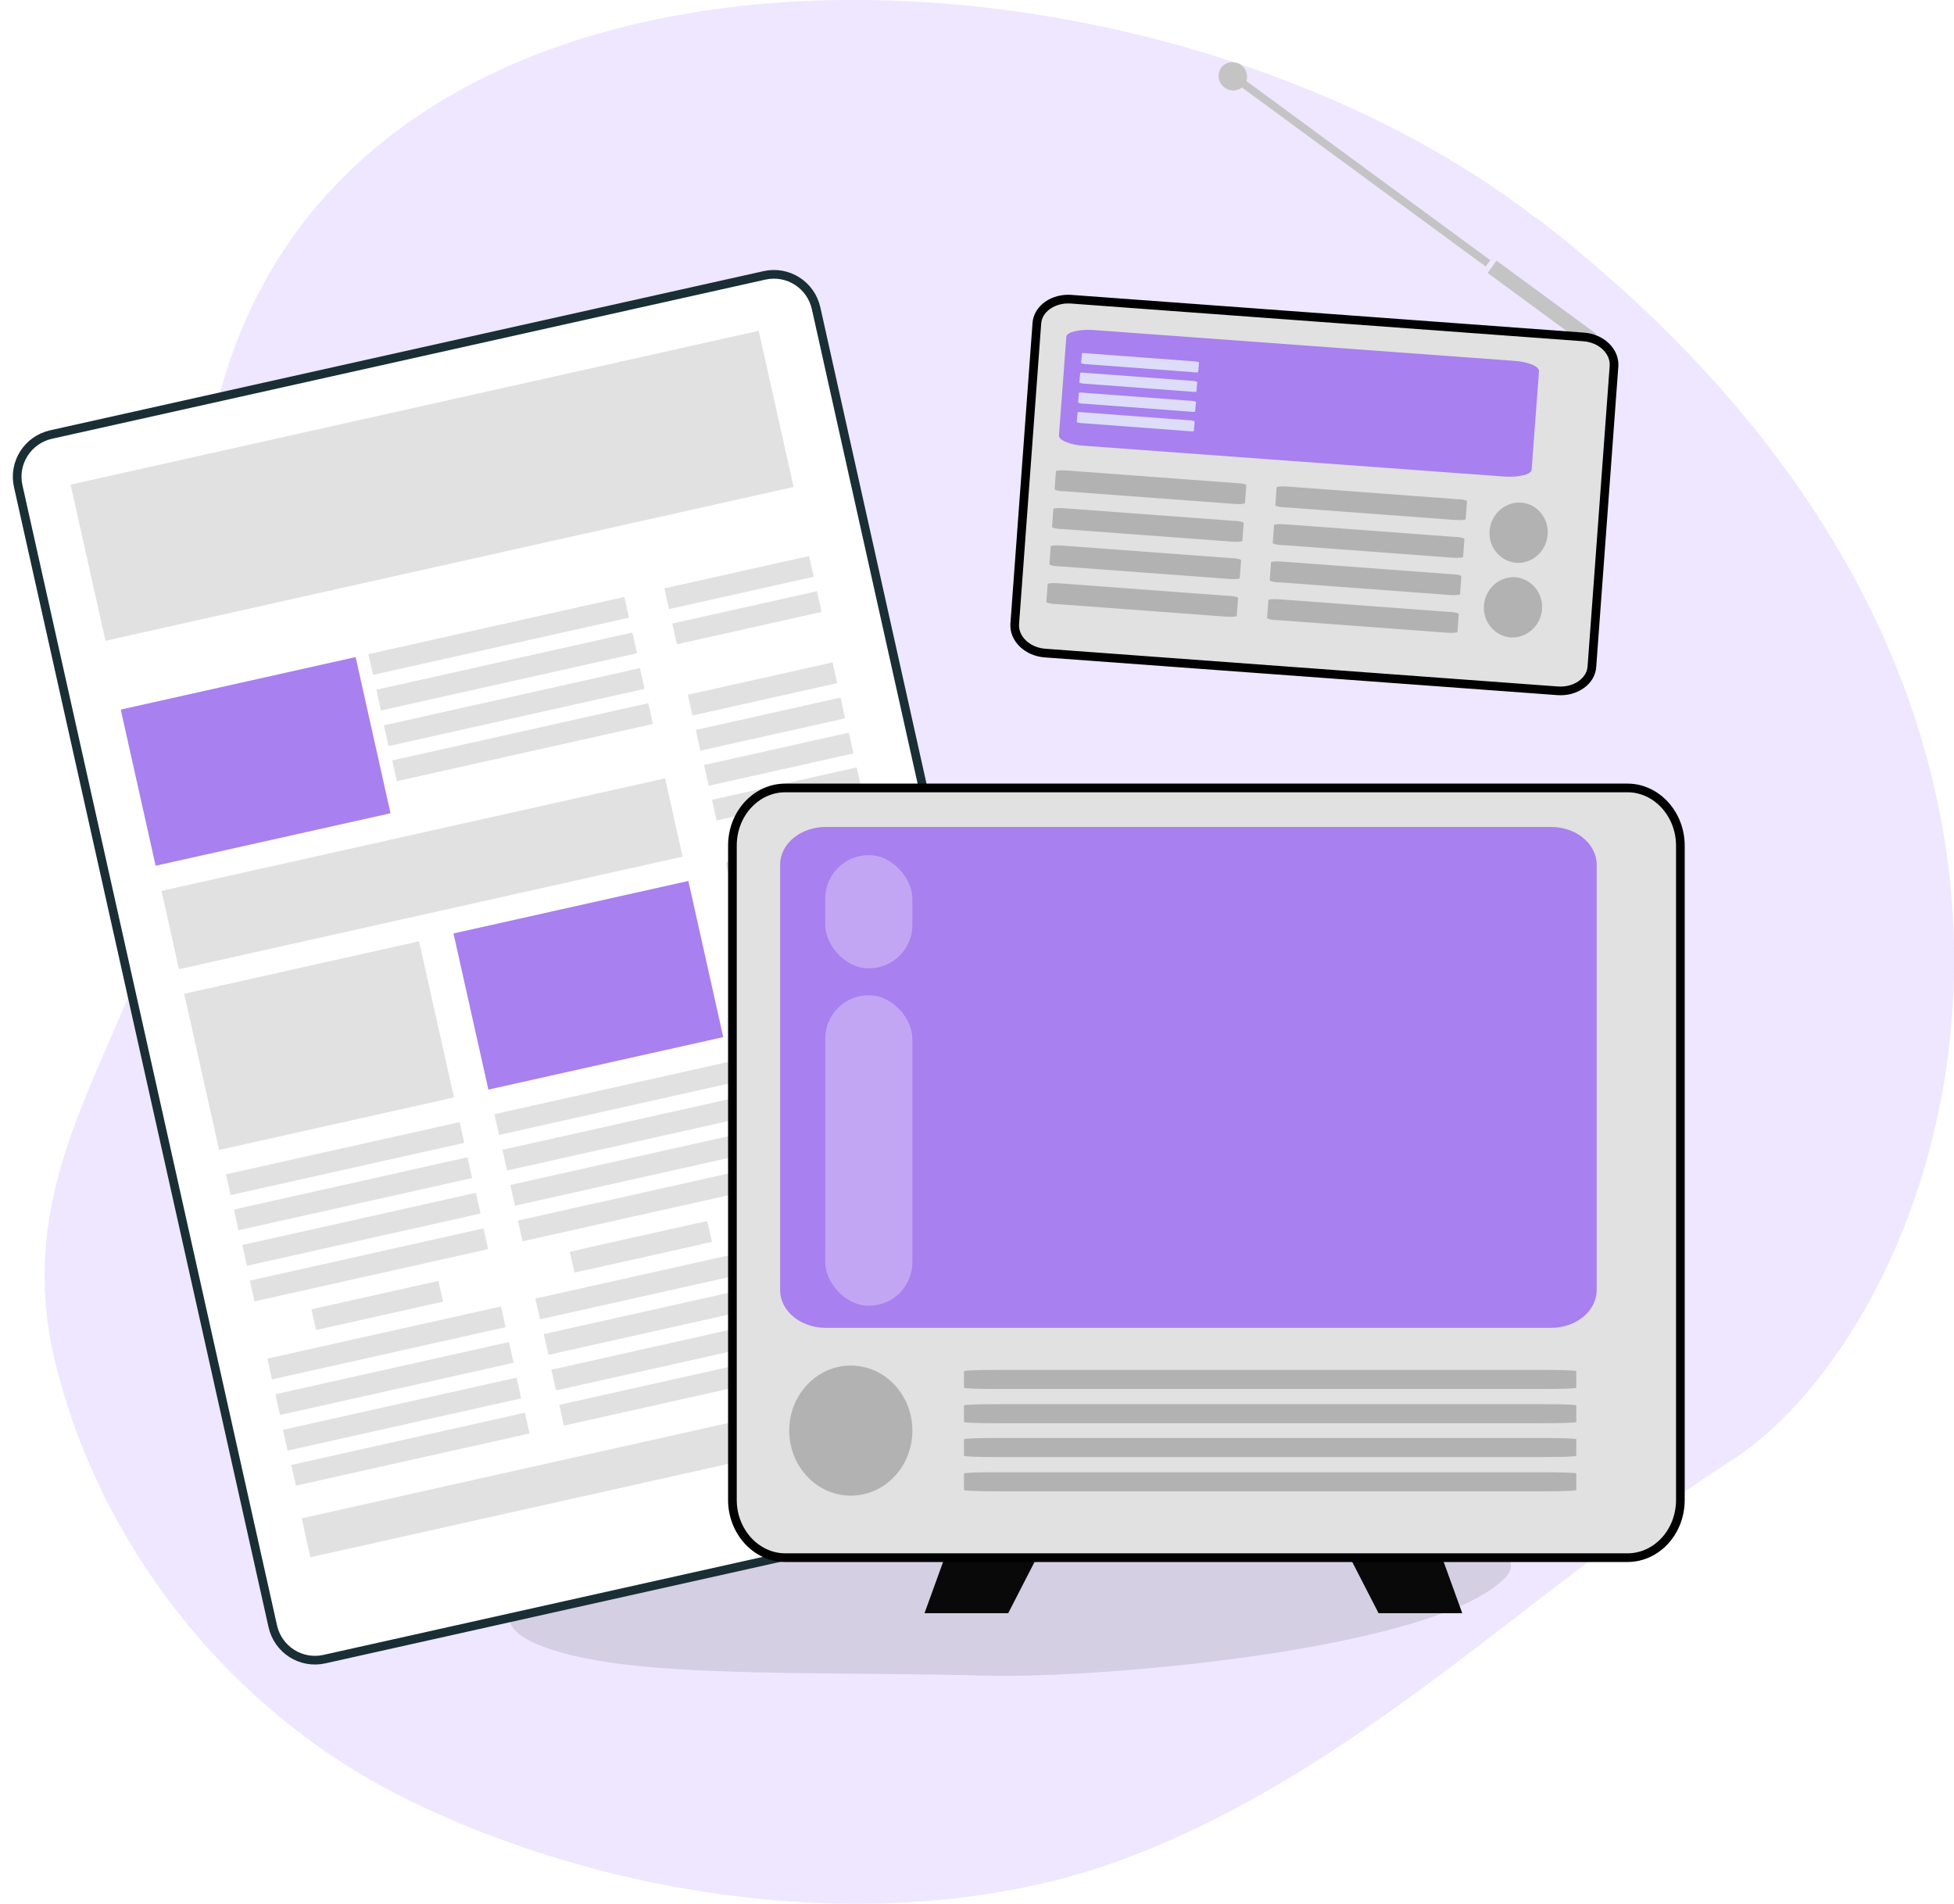
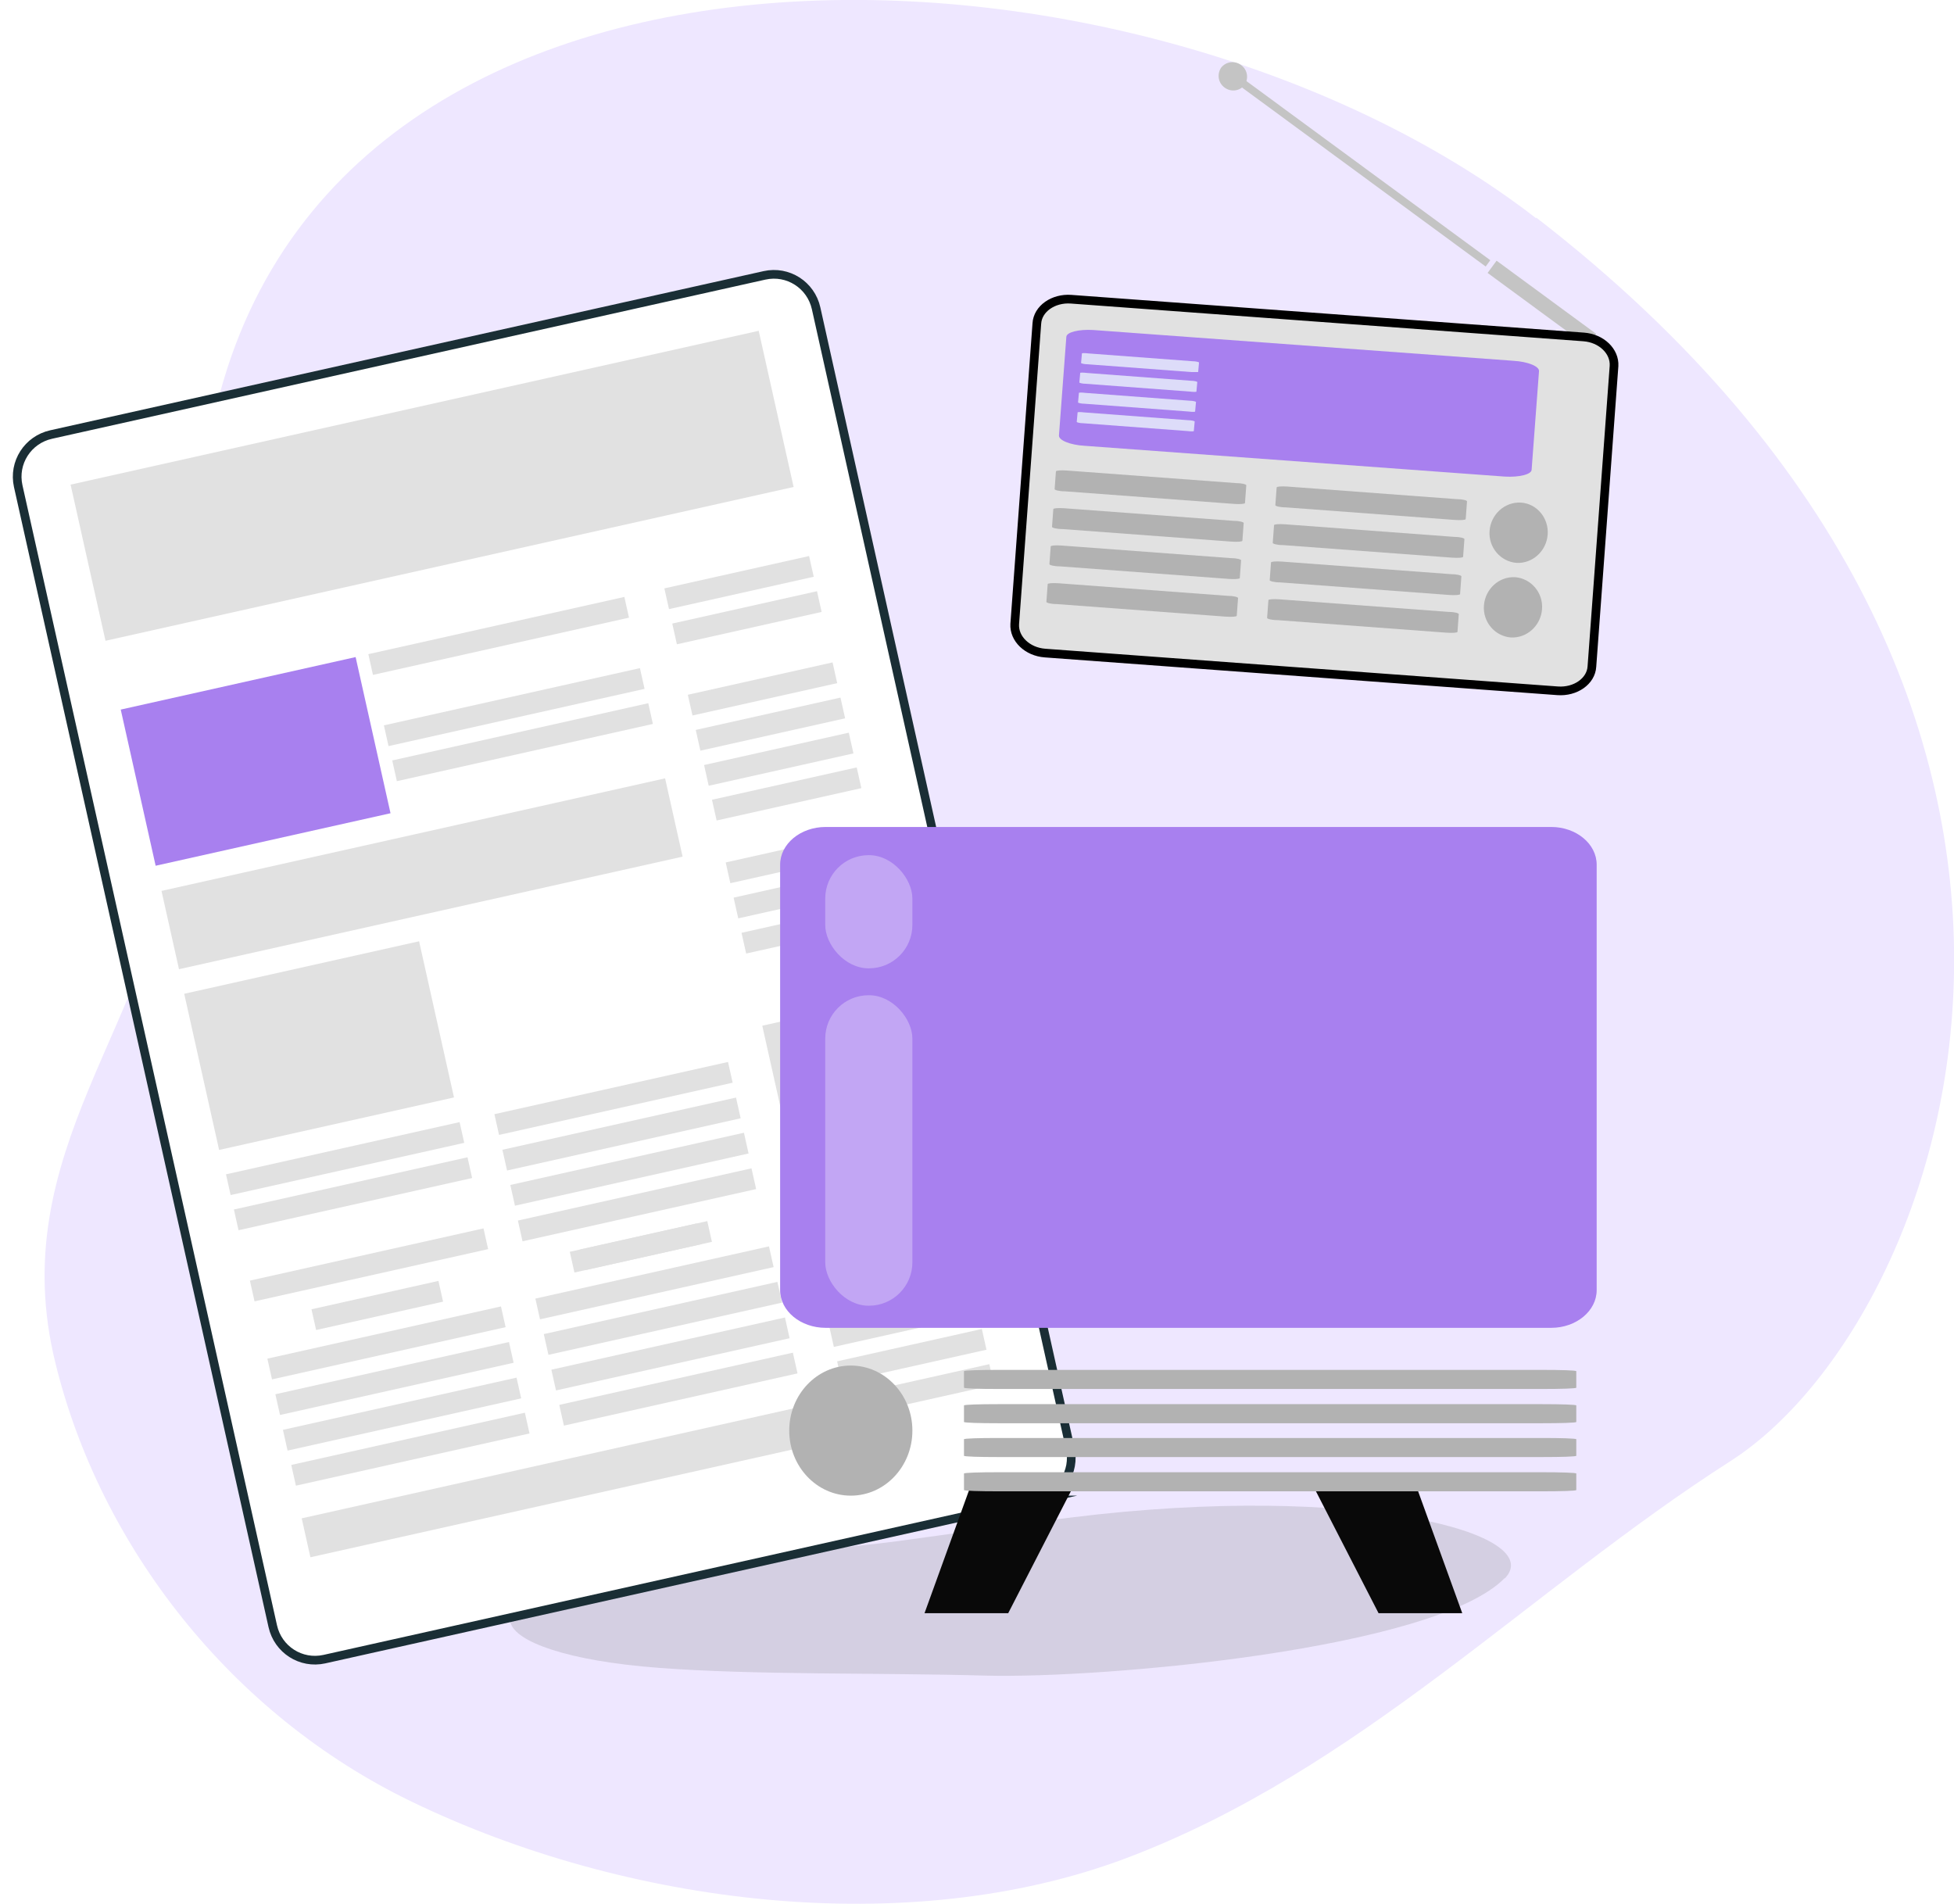
<svg xmlns="http://www.w3.org/2000/svg" viewBox="0 0 450.6 439.1">
  <defs>
    <style>.cls-1{filter:url(#drop-shadow-1);stroke:#1a2e35;}.cls-1,.cls-2{fill:#fff;}.cls-1,.cls-3,.cls-4{stroke-miterlimit:10;stroke-width:2px;}.cls-5{fill:#090909;}.cls-6{fill:#eee7ff;}.cls-3{filter:url(#drop-shadow-3);}.cls-3,.cls-7,.cls-4{fill:#e1e1e1;}.cls-3,.cls-4{stroke:#000;}.cls-8{fill:#b2b2b2;}.cls-9{fill:#a880ef;}.cls-10{isolation:isolate;}.cls-10,.cls-11{fill:none;}.cls-12{fill:#dddcf9;}.cls-13{fill:#6e6e6e;mix-blend-mode:multiply;opacity:.2;}.cls-11{opacity:.3;}.cls-4{filter:url(#drop-shadow-2);}.cls-14{fill:#c4c4c4;}</style>
    <filter id="drop-shadow-1" filterUnits="userSpaceOnUse">
      <feOffset dx="3" dy="4" />
      <feGaussianBlur result="blur" stdDeviation="0" />
      <feFlood flood-color="#000" flood-opacity=".8" />
      <feComposite in2="blur" operator="in" />
      <feComposite in="SourceGraphic" />
    </filter>
    <filter id="drop-shadow-2" filterUnits="userSpaceOnUse">
      <feOffset dx="3" dy="4" />
      <feGaussianBlur result="blur-2" stdDeviation="0" />
      <feFlood flood-color="#000" flood-opacity=".8" />
      <feComposite in2="blur-2" operator="in" />
      <feComposite in="SourceGraphic" />
    </filter>
    <filter id="drop-shadow-3" filterUnits="userSpaceOnUse">
      <feOffset dx="3" dy="4" />
      <feGaussianBlur result="blur-3" stdDeviation="0" />
      <feFlood flood-color="#000" flood-opacity=".8" />
      <feComposite in2="blur-3" operator="in" />
      <feComposite in="SourceGraphic" />
    </filter>
  </defs>
  <g class="cls-10">
    <g id="Layer_2">
      <g id="Video_Ads">
        <path class="cls-6" d="m354.2,50.3C261.9-21.2,67.5-27.9,47.6,105.7c-4.2,28.2-3.9,56.8-6.9,85.1-4.8,45.3-40,74.7-27.9,123.6,10.3,42,40.3,80.9,82.2,101.1,49.3,23.8,114.2,32,164.7,13,53.7-20.3,92.7-61.7,139.4-91.6,50.8-32.6,101.5-173.6-44.8-286.7Z" />
        <path class="cls-13" d="m347,364c10.1-10.4-34.1-22.2-99.7-14.1-13.9,1.7-26.8,3.7-40.4,5.5-21.8,2.9-43.7,2.8-63.1,6.9-16.6,3.5-27,8-26.1,11.8,1.1,4.5,13.1,8.9,34.1,10.5,22.3,1.7,50.6,1.1,75.6,1.8,27.2.7,103.6-6.1,119.6-22.5Z" />
        <path class="cls-1" d="m236.3,341.9l-164.5,36.7c-5.4,1.2-10.7-2.2-11.9-7.6L1.2,108.1c-1.2-5.4,2.2-10.7,7.6-11.9l164.5-36.7c5.4-1.2,10.7,2.2,11.9,7.6l58.6,262.9c1.2,5.4-2.2,10.7-7.6,11.9Z" />
        <rect class="cls-7" x="18.3" y="93.6" width="162.6" height="36.9" transform="translate(-22 24.4) rotate(-12.6)" />
        <rect class="cls-9" x="31.1" y="157.2" width="55.5" height="36.9" transform="translate(-36.8 17) rotate(-12.6)" />
        <rect class="cls-7" x="45.7" y="222.7" width="55.5" height="36.9" transform="translate(-50.7 21.8) rotate(-12.6)" />
-         <rect class="cls-9" x="107.8" y="208.9" width="55.5" height="36.9" transform="translate(-46.2 34.9) rotate(-12.6)" />
        <rect class="cls-7" x="177.7" y="232.7" width="34.2" height="22.6" transform="translate(-48.4 48.2) rotate(-12.6)" />
        <rect class="cls-7" x="37.7" y="192.3" width="119" height="18.5" transform="translate(-41.5 26) rotate(-12.6)" />
        <rect class="cls-7" x="69" y="337.1" width="119" height="9.2" transform="translate(-71.3 36.2) rotate(-12.6)" />
        <rect class="cls-7" x="84.7" y="144.3" width="60.5" height="4.9" transform="translate(-29.2 28.5) rotate(-12.6)" />
        <rect class="cls-7" x="153.3" y="132" width="34.2" height="4.9" transform="translate(-25.2 40.3) rotate(-12.6)" />
        <rect class="cls-7" x="155.1" y="140.1" width="34.2" height="4.9" transform="translate(-26.9 40.9) rotate(-12.6)" />
        <rect class="cls-7" x="158.7" y="156.5" width="34.2" height="4.9" transform="translate(-30.4 42.1) rotate(-12.6)" />
        <rect class="cls-7" x="160.5" y="164.6" width="34.2" height="4.9" transform="translate(-32.1 42.7) rotate(-12.6)" />
        <rect class="cls-7" x="162.4" y="172.7" width="34.2" height="4.9" transform="translate(-33.8 43.3) rotate(-12.6)" />
        <rect class="cls-7" x="164.2" y="180.8" width="34.2" height="4.9" transform="translate(-35.5 43.8) rotate(-12.6)" />
        <rect class="cls-7" x="167.4" y="195.2" width="34.2" height="4.9" transform="translate(-38.6 44.9) rotate(-12.6)" />
        <rect class="cls-7" x="169.2" y="203.3" width="34.2" height="4.9" transform="translate(-40.3 45.5) rotate(-12.6)" />
        <rect class="cls-7" x="171" y="211.4" width="34.2" height="4.9" transform="translate(-42 46.1) rotate(-12.6)" />
-         <rect class="cls-7" x="172.8" y="219.6" width="34.2" height="4.9" transform="translate(-43.8 46.7) rotate(-12.6)" />
        <rect class="cls-7" x="181.4" y="258.3" width="34.2" height="4.9" transform="translate(-52 49.5) rotate(-12.6)" />
        <rect class="cls-7" x="183.2" y="266.4" width="34.2" height="4.9" transform="translate(-53.7 50) rotate(-12.6)" />
        <rect class="cls-7" x="185.1" y="274.5" width="34.2" height="4.9" transform="translate(-55.4 50.6) rotate(-12.6)" />
        <rect class="cls-7" x="186.9" y="282.6" width="34.2" height="4.9" transform="translate(-57.2 51.2) rotate(-12.6)" />
        <rect class="cls-7" x="189.4" y="294.1" width="34.2" height="4.9" transform="translate(-59.6 52.1) rotate(-12.6)" />
        <rect class="cls-7" x="191.2" y="302.2" width="34.2" height="4.9" transform="translate(-61.3 52.6) rotate(-12.6)" />
        <rect class="cls-7" x="193" y="310.3" width="34.2" height="4.9" transform="translate(-63 53.2) rotate(-12.6)" />
        <rect class="cls-7" x="194.8" y="318.4" width="34.2" height="4.9" transform="translate(-64.8 53.8) rotate(-12.6)" />
-         <rect class="cls-7" x="86.5" y="152.5" width="60.5" height="4.9" transform="translate(-30.9 29.1) rotate(-12.6)" />
        <rect class="cls-7" x="88.3" y="160.7" width="60.5" height="4.9" transform="translate(-32.7 29.7) rotate(-12.6)" />
        <rect class="cls-7" x="90.2" y="168.8" width="60.5" height="4.9" transform="translate(-34.4 30.3) rotate(-12.6)" />
        <rect class="cls-7" x="131.4" y="285.4" width="30" height="4.9" transform="translate(-59.1 38.8) rotate(-12.6)" />
        <rect class="cls-7" x="133.9" y="284.9" width="30" height="4.9" transform="translate(-59 39.3) rotate(-12.6)" />
        <rect class="cls-7" x="71.9" y="298.7" width="30" height="4.9" transform="translate(-63.5 26.1) rotate(-12.6)" />
        <rect class="cls-7" x="51.9" y="264.8" width="55.2" height="4.9" transform="translate(-56.3 23.7) rotate(-12.6)" />
        <rect class="cls-7" x="53.7" y="272.9" width="55.2" height="4.9" transform="translate(-58 24.3) rotate(-12.6)" />
-         <rect class="cls-7" x="55.6" y="281.1" width="55.2" height="4.9" transform="translate(-59.7 24.9) rotate(-12.6)" />
        <rect class="cls-7" x="57.4" y="289.3" width="55.2" height="4.9" transform="translate(-61.5 25.5) rotate(-12.6)" />
        <rect class="cls-7" x="61.4" y="307.3" width="55.2" height="4.9" transform="translate(-65.3 26.8) rotate(-12.6)" />
        <rect class="cls-7" x="63.2" y="315.5" width="55.2" height="4.9" transform="translate(-67 27.4) rotate(-12.6)" />
        <rect class="cls-7" x="65" y="323.7" width="55.2" height="4.9" transform="translate(-68.8 28) rotate(-12.6)" />
        <rect class="cls-7" x="66.9" y="331.8" width="55.2" height="4.9" transform="translate(-70.5 28.6) rotate(-12.6)" />
        <rect class="cls-7" x="123.2" y="293.5" width="55.2" height="4.9" transform="translate(-60.8 39.9) rotate(-12.6)" />
        <rect class="cls-7" x="125.1" y="301.7" width="55.2" height="4.9" transform="translate(-62.5 40.5) rotate(-12.6)" />
        <rect class="cls-7" x="126.9" y="309.9" width="55.2" height="4.9" transform="translate(-64.3 41.1) rotate(-12.6)" />
        <rect class="cls-7" x="128.7" y="318" width="55.2" height="4.9" transform="translate(-66 41.7) rotate(-12.6)" />
        <rect class="cls-7" x="113.8" y="251" width="55.2" height="4.9" transform="translate(-51.8 36.8) rotate(-12.6)" />
        <rect class="cls-7" x="115.6" y="259.2" width="55.2" height="4.9" transform="translate(-53.5 37.4) rotate(-12.6)" />
        <rect class="cls-7" x="117.4" y="267.3" width="55.2" height="4.9" transform="translate(-55.2 38) rotate(-12.6)" />
        <rect class="cls-7" x="119.2" y="275.5" width="55.2" height="4.9" transform="translate(-57 38.6) rotate(-12.6)" />
        <rect class="cls-14" x="313.4" y="3.8" width="1.8" height="71.6" transform="translate(96.3 269.4) rotate(-53.7)" />
        <rect class="cls-14" x="353.8" y="55.7" width="3.5" height="28.5" transform="translate(88.7 315.1) rotate(-53.7)" />
        <path class="cls-14" d="m286.2,15c1.5,1.1,1.8,3.1.8,4.6-1.1,1.4-3.1,1.7-4.6.6-1.5-1.1-1.8-3.1-.8-4.6,1.1-1.4,3.1-1.7,4.6-.6Z" />
        <path class="cls-4" d="m356.2,155.3l-118.2-8.7c-4.1-.3-7.2-3.3-7-6.7l5.1-69.3c.2-3.4,3.8-5.9,7.9-5.6l118.2,8.7c4.1.3,7.2,3.3,7,6.7l-5.1,69.3c-.2,3.4-3.8,5.9-7.9,5.6Z" />
        <path class="cls-9" d="m347,109.9l-96.9-7.1c-3.4-.2-6-1.3-5.9-2.4l1.7-22.7c0-1.1,2.9-1.8,6.2-1.6l96.9,7.1c3.4.2,6,1.3,5.9,2.4l-1.7,22.7c0,1.1-2.9,1.8-6.2,1.6Z" />
        <path class="cls-8" d="m284.6,116.2l-39-2.9c-1.4,0-2.4-.3-2.4-.5l.3-4.1c0-.2,1.1-.3,2.5-.2l39,2.9c1.4,0,2.4.3,2.4.5l-.3,4.1c0,.2-1.1.3-2.5.2Z" />
        <path class="cls-8" d="m284,124.9l-39-2.9c-1.4,0-2.4-.3-2.4-.5l.3-4.1c0-.2,1.1-.3,2.5-.2l39,2.9c1.4,0,2.4.3,2.4.5l-.3,4.1c0,.2-1.1.3-2.5.2Z" />
        <path class="cls-8" d="m283.4,133.5l-39-2.9c-1.4,0-2.4-.3-2.4-.5l.3-4.1c0-.2,1.1-.3,2.5-.2l39,2.9c1.4,0,2.4.3,2.4.5l-.3,4.1c0,.2-1.1.3-2.5.2Z" />
        <path class="cls-8" d="m282.7,142.2l-39-2.9c-1.4,0-2.4-.3-2.4-.5l.3-4.1c0-.2,1.1-.3,2.5-.2l39,2.9c1.4,0,2.4.3,2.4.5l-.3,4.1c0,.2-1.1.3-2.5.2Z" />
        <path class="cls-8" d="m335.5,119.9l-39-2.9c-1.4,0-2.4-.3-2.4-.5l.3-4.1c0-.2,1.1-.3,2.5-.2l39,2.9c1.4,0,2.4.3,2.4.5l-.3,4.1c0,.2-1.1.3-2.5.2Z" />
        <path class="cls-8" d="m334.9,128.6l-39-2.9c-1.4,0-2.4-.3-2.4-.5l.3-4.1c0-.2,1.1-.3,2.5-.2l39,2.9c1.4,0,2.4.3,2.4.5l-.3,4.1c0,.2-1.1.3-2.5.2Z" />
        <path class="cls-8" d="m334.2,137.2l-39-2.9c-1.4,0-2.4-.3-2.4-.5l.3-4.1c0-.2,1.1-.3,2.5-.2l39,2.9c1.4,0,2.4.3,2.4.5l-.3,4.1c0,.2-1.1.3-2.5.2Z" />
        <path class="cls-8" d="m333.6,145.9l-39-2.9c-1.4,0-2.4-.3-2.4-.5l.3-4.1c0-.2,1.1-.3,2.5-.2l39,2.9c1.4,0,2.4.3,2.4.5l-.3,4.1c0,.2-1.1.3-2.5.2Z" />
        <path class="cls-8" d="m356.9,123.3c-.3,3.8-3.5,6.7-7.2,6.5-3.7-.3-6.5-3.6-6.2-7.4.3-3.8,3.5-6.7,7.2-6.5s6.5,3.6,6.2,7.4Z" />
        <path class="cls-8" d="m355.6,140.5c-.3,3.8-3.5,6.7-7.2,6.5-3.7-.3-6.5-3.6-6.2-7.4.3-3.8,3.5-6.7,7.2-6.5,3.7.3,6.5,3.6,6.2,7.4Z" />
-         <path class="cls-12" d="m274.8,85.8l-24-1.8c-.8,0-1.5-.2-1.5-.3l.2-2.2c0-.1.7-.1,1.5,0l24,1.8c.8,0,1.5.2,1.5.3l-.2,2.2c0,.1-.7.1-1.5,0Z" />
+         <path class="cls-12" d="m274.8,85.8l-24-1.8c-.8,0-1.5-.2-1.5-.3l.2-2.2c0-.1.7-.1,1.5,0l24,1.8c.8,0,1.5.2,1.5.3l-.2,2.2Z" />
        <path class="cls-12" d="m274.4,90.3l-24-1.8c-.8,0-1.5-.2-1.5-.3l.2-2.2c0-.1.7-.1,1.5,0l24,1.8c.8,0,1.5.2,1.5.3l-.2,2.2c0,.1-.7.1-1.5,0Z" />
        <path class="cls-12" d="m274.1,94.9l-24-1.8c-.8,0-1.5-.2-1.5-.3l.2-2.2c0-.1.7-.1,1.5,0l24,1.8c.8,0,1.5.2,1.5.3l-.2,2.2c0,.1-.7.1-1.5,0Z" />
        <path class="cls-12" d="m273.8,99.4l-24-1.8c-.8,0-1.5-.2-1.5-.3l.2-2.2c0-.1.7-.1,1.5,0l24,1.8c.8,0,1.5.2,1.5.3l-.2,2.2c0,.1-.7.1-1.5,0Z" />
        <polygon class="cls-5" points="234.6 343 223.7 343 213.2 372 224.2 372 230.1 372 232.5 372 247.4 343 236.4 343 234.6 343" />
        <polygon class="cls-5" points="326.7 343 315.7 343 313.9 343 303 343 317.9 372 320.3 372 326.2 372 337.2 372 326.7 343" />
-         <path class="cls-3" d="m372.3,355.2h-194.2c-6.7,0-12.2-6-12.2-13.3v-150.9c0-7.4,5.5-13.3,12.2-13.3h194.2c6.7,0,12.2,6,12.2,13.3v150.9c0,7.4-5.5,13.3-12.2,13.3Z" />
        <path class="cls-9" d="m357.7,306.2h-167.3c-5.8,0-10.5-3.9-10.5-8.7v-98.1c0-4.8,4.7-8.7,10.5-8.7h167.3c5.8,0,10.5,3.9,10.5,8.7v98.1c0,4.8-4.7,8.7-10.5,8.7Z" />
        <path class="cls-8" d="m355.6,320.3h-125.4c-4.3,0-7.9-.1-7.9-.3v-3.8c0-.2,3.5-.3,7.9-.3h125.4c4.3,0,7.9.1,7.9.3v3.8c0,.2-3.5.3-7.9.3Z" />
        <path class="cls-8" d="m355.6,328.2h-125.4c-4.3,0-7.9-.1-7.9-.3v-3.8c0-.2,3.5-.3,7.9-.3h125.4c4.3,0,7.9.1,7.9.3v3.8c0,.2-3.5.3-7.9.3Z" />
        <path class="cls-8" d="m355.6,336h-125.4c-4.3,0-7.9-.1-7.9-.3v-3.8c0-.2,3.5-.3,7.9-.3h125.4c4.3,0,7.9.1,7.9.3v3.8c0,.2-3.5.3-7.9.3Z" />
        <path class="cls-8" d="m355.6,343.9h-125.4c-4.3,0-7.9-.1-7.9-.3v-3.8c0-.2,3.5-.3,7.9-.3h125.4c4.3,0,7.9.1,7.9.3v3.8c0,.2-3.5.3-7.9.3Z" />
        <ellipse class="cls-8" cx="196.2" cy="329.9" rx="14.2" ry="15" />
        <g class="cls-11">
          <rect class="cls-2" x="190.3" y="197.2" width="20.1" height="26.1" rx="10" ry="10" />
          <rect class="cls-2" x="190.3" y="229.5" width="20.1" height="71.6" rx="10" ry="10" />
        </g>
      </g>
    </g>
  </g>
</svg>